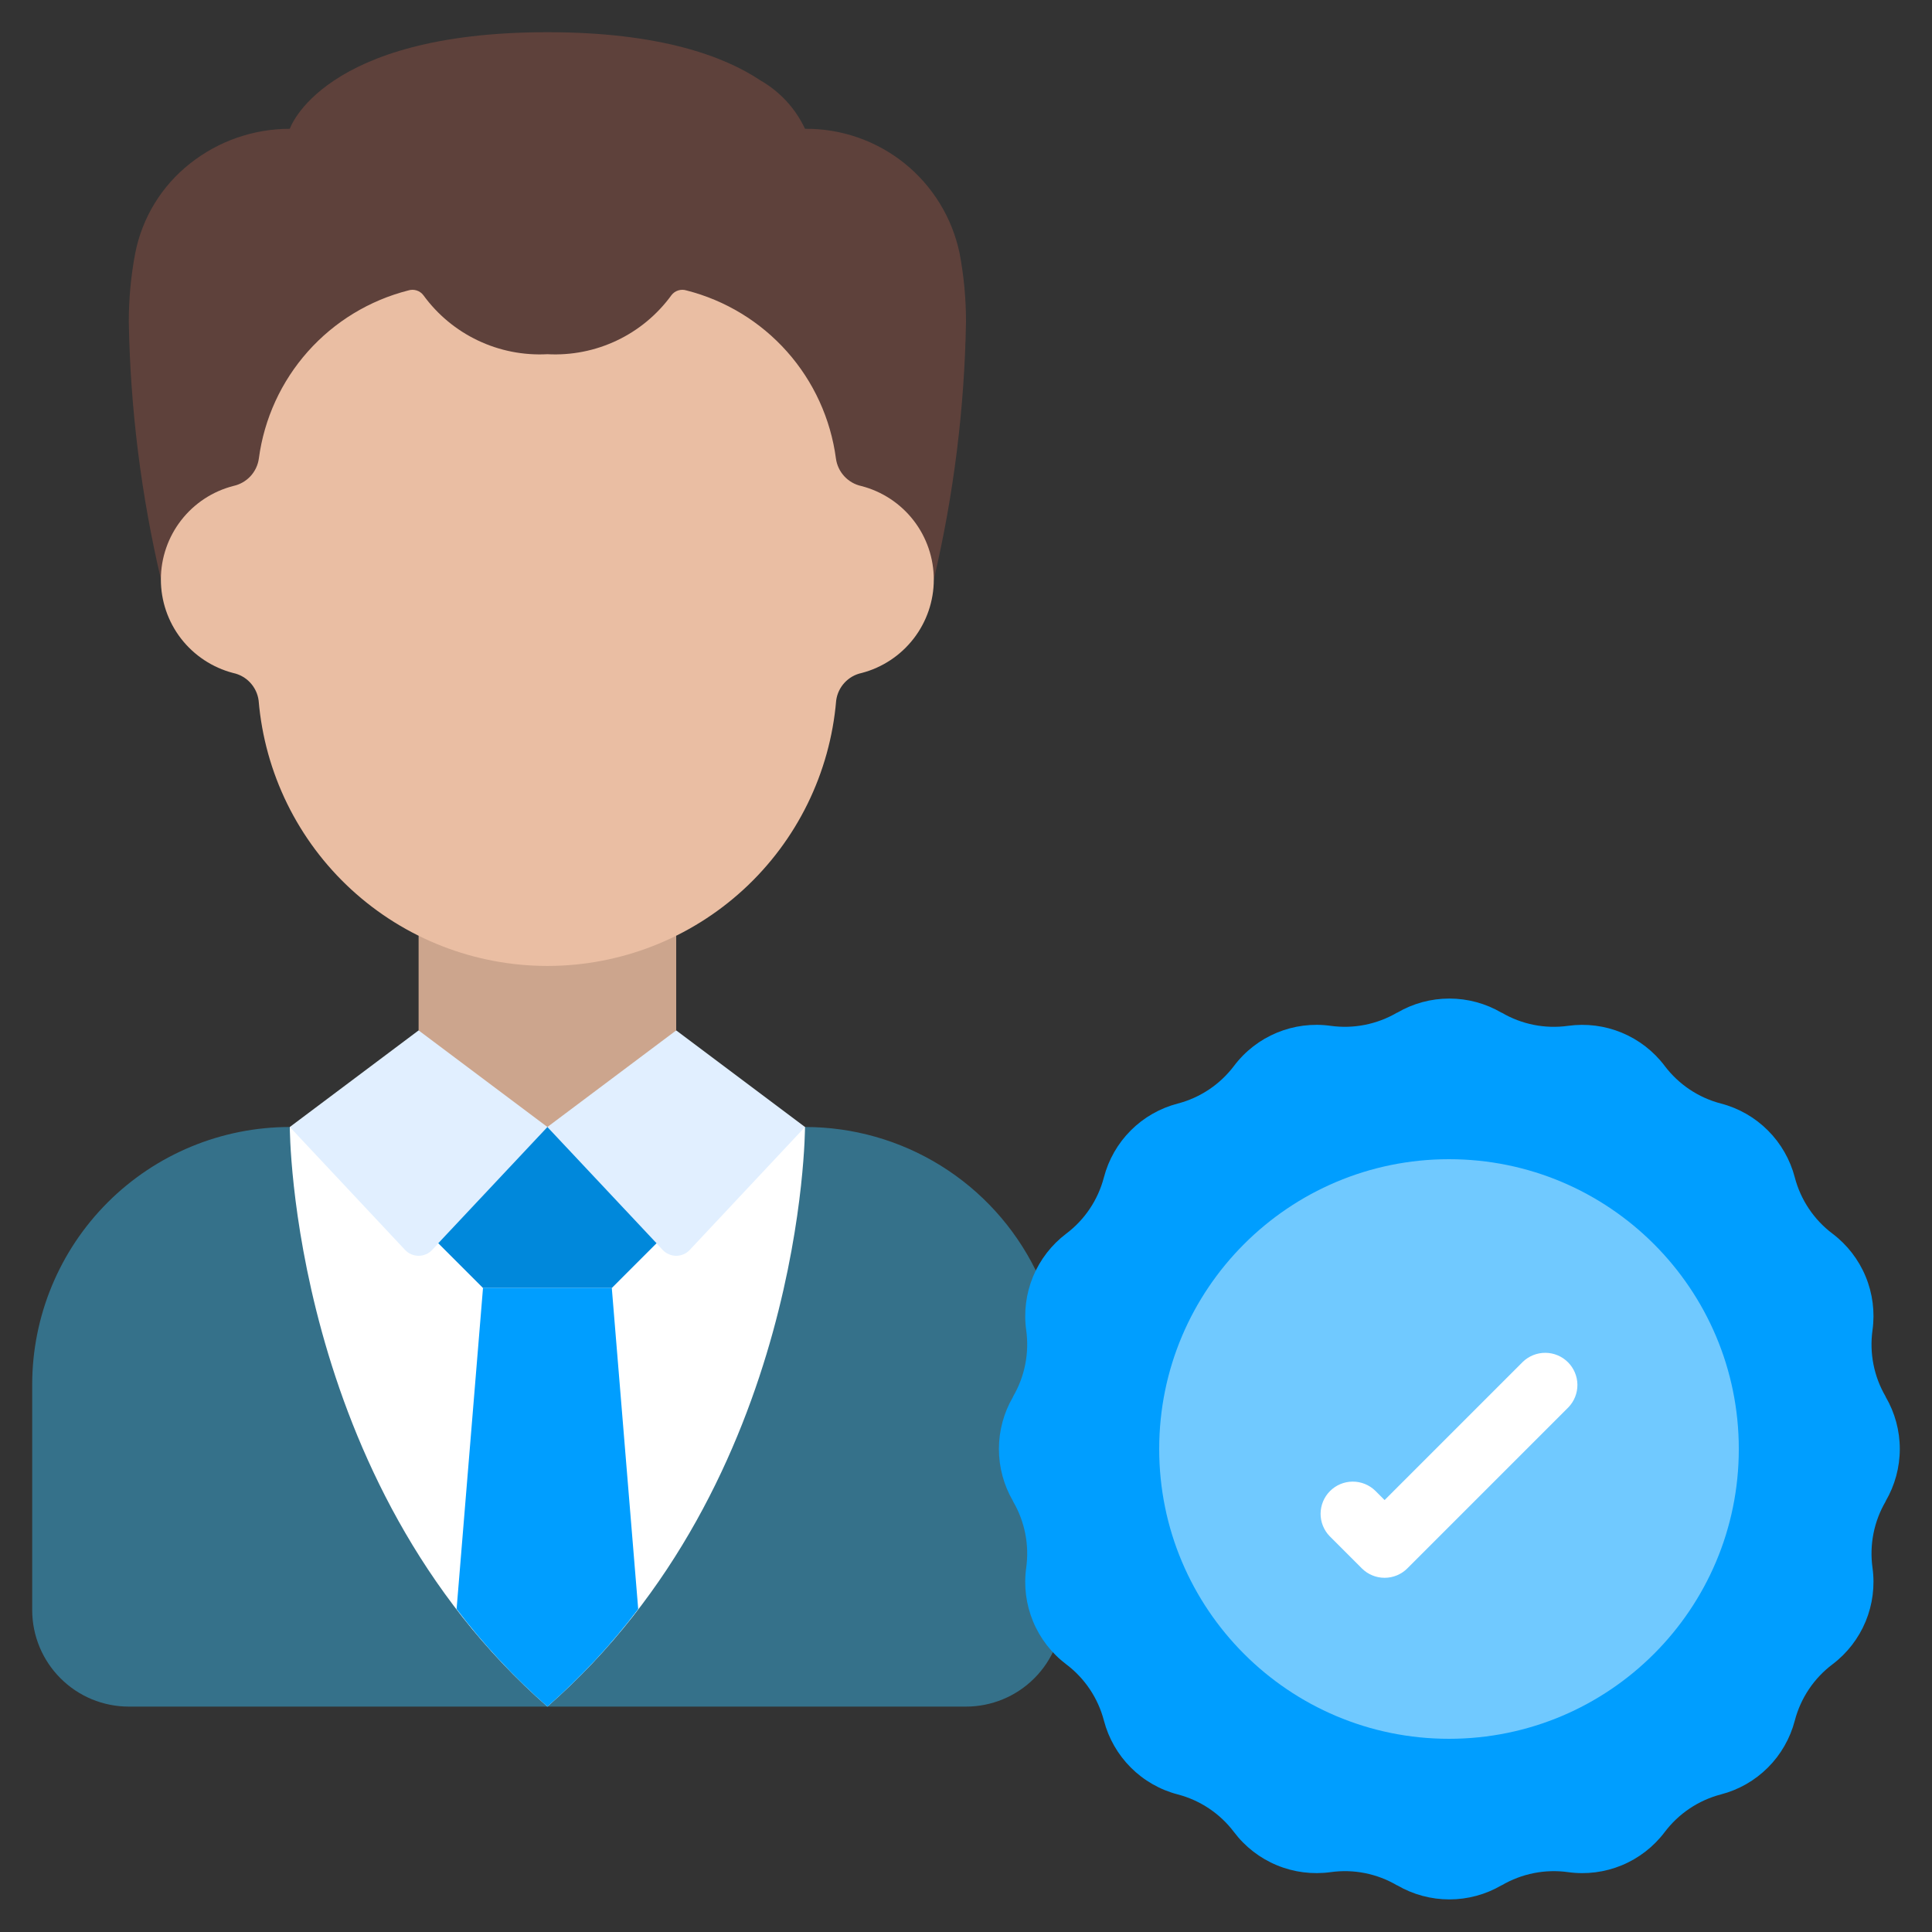
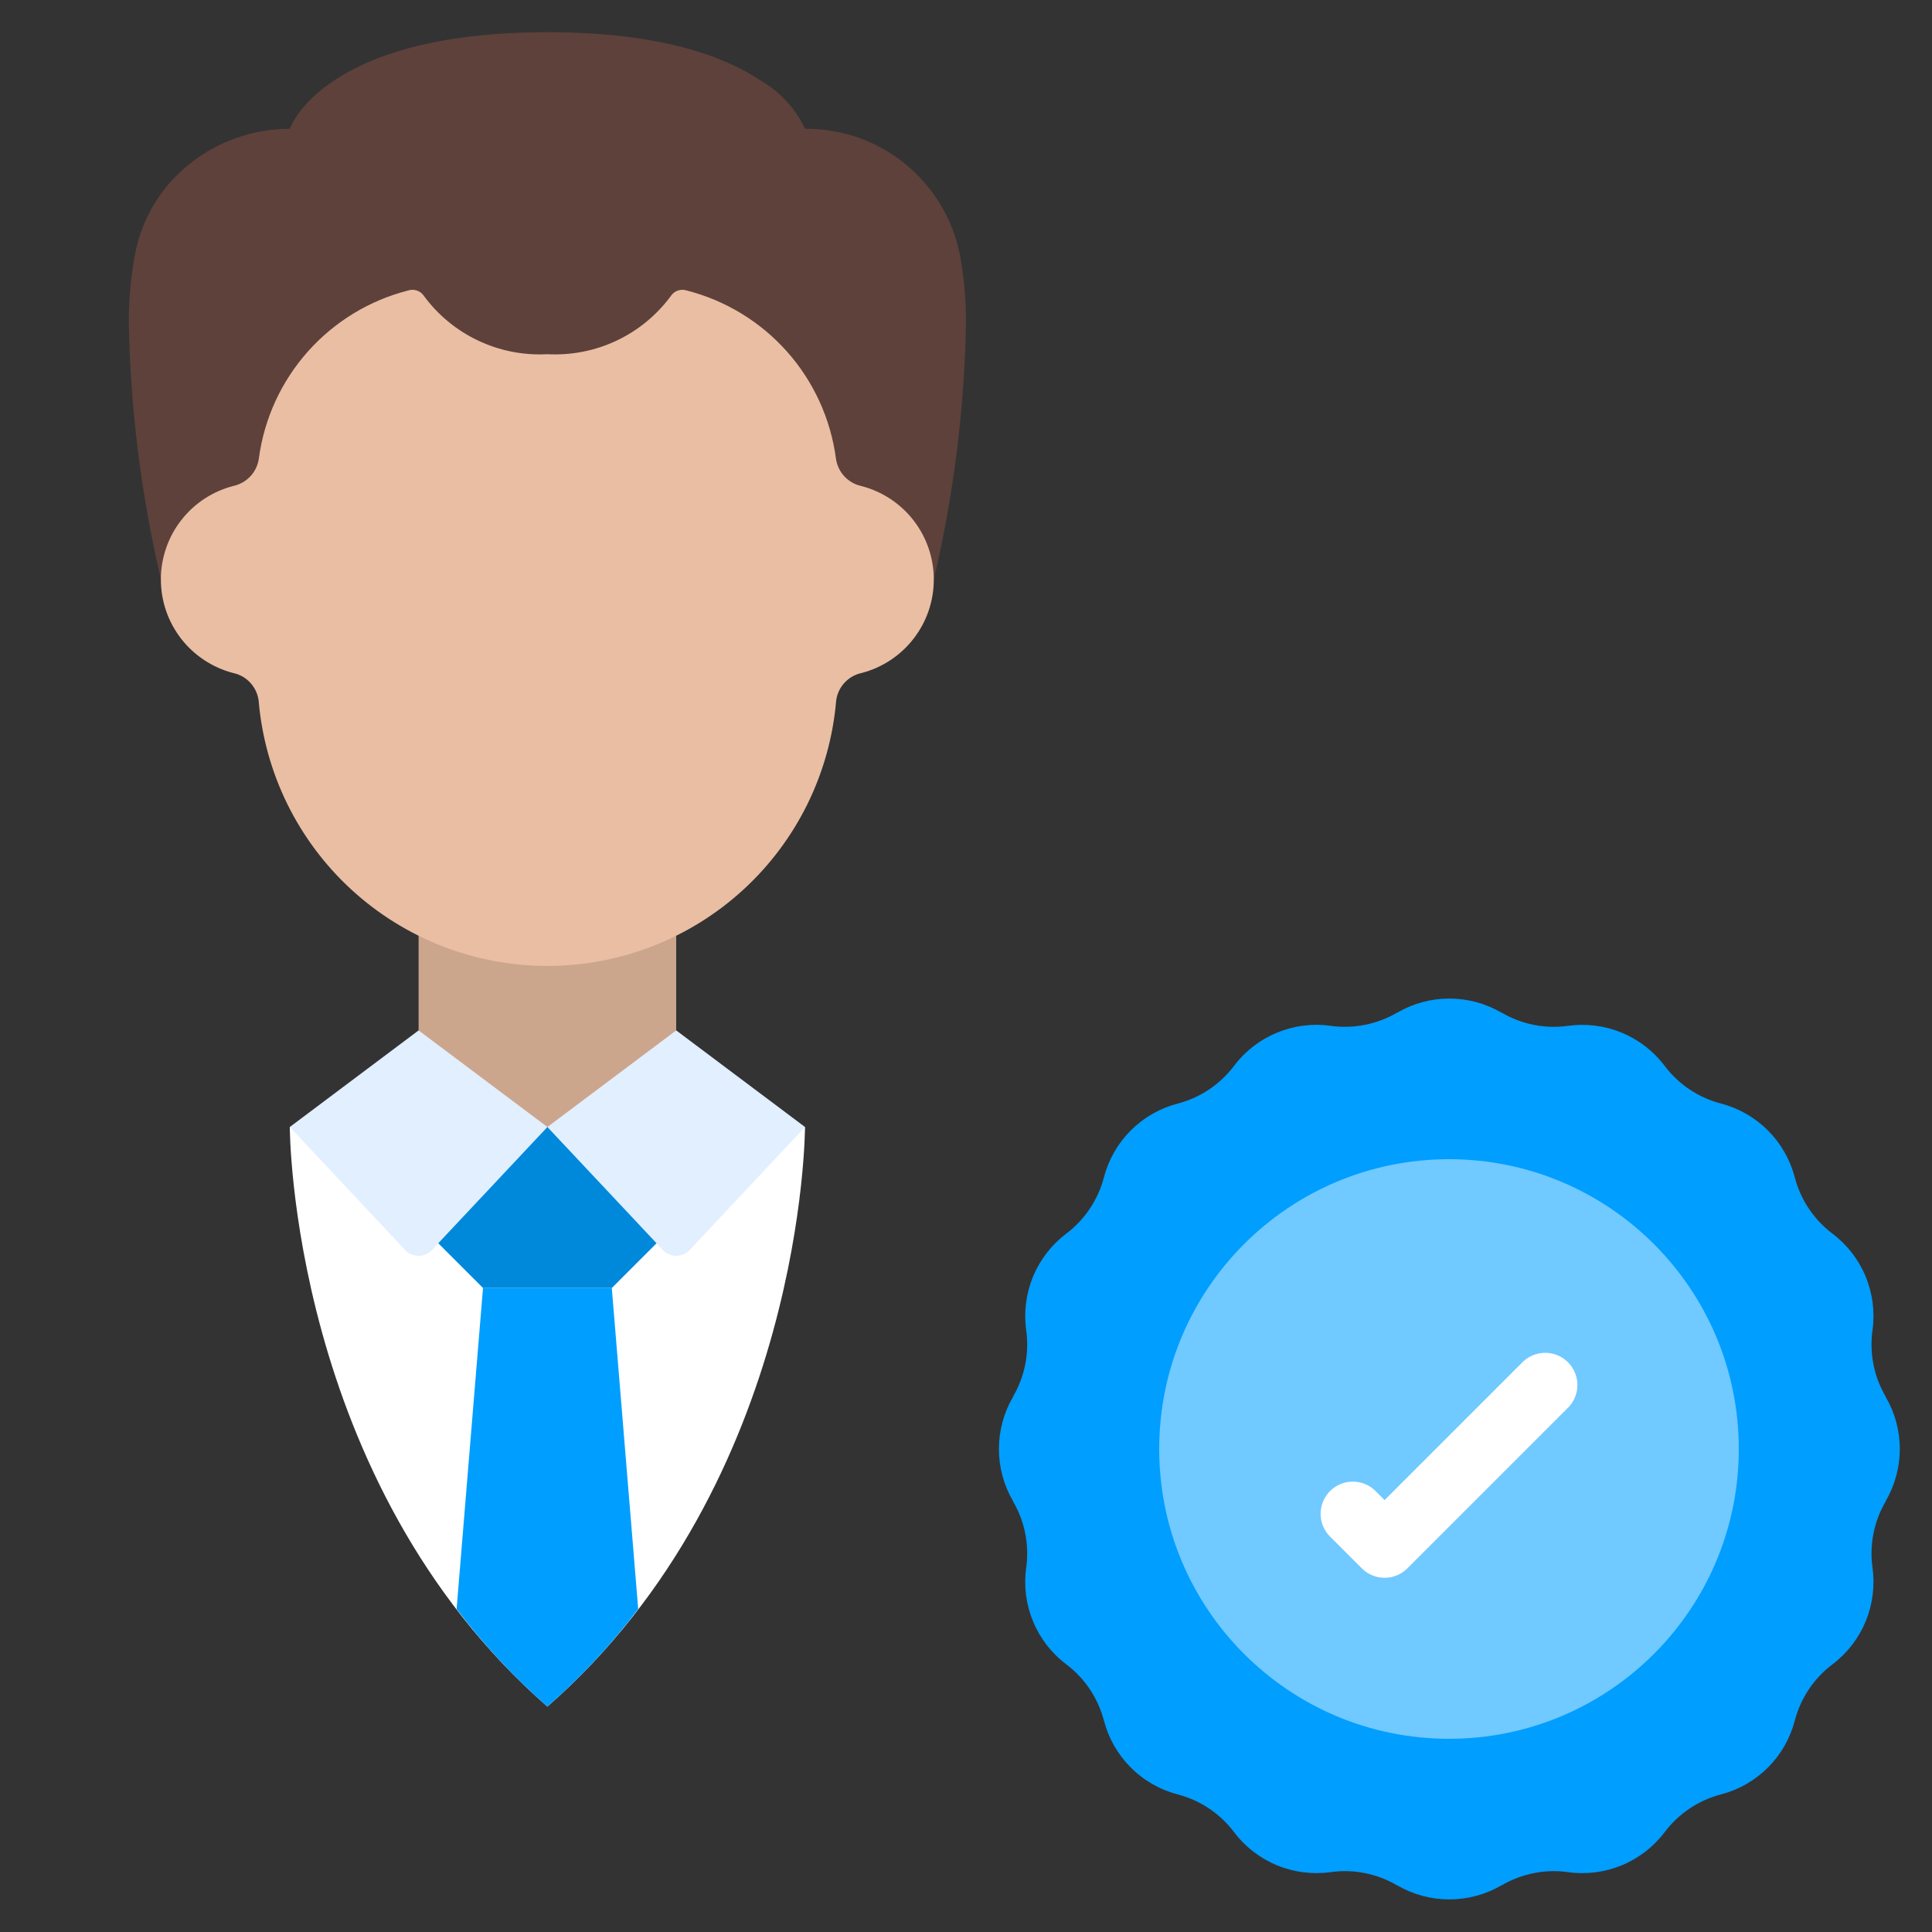
<svg xmlns="http://www.w3.org/2000/svg" width="60" height="60" viewBox="0 0 60 60" fill="none">
  <rect x="0" y="0" width="60" height="60" fill="#333333" stroke="none" />
  <path d="M5 18C4.383 15.377 4.047 12.695 4 10C3.999 9.282 4.066 8.565 4.2 7.86C4.417 6.76 5.02 5.774 5.9 5.08C6.782 4.38 7.874 4 9 4C9 4 10 1 17 1C20.5 1 22.5 1.75 23.62 2.5C24.224 2.846 24.706 3.37 25 4C26.123 3.99 27.215 4.369 28.09 5.072C28.965 5.776 29.569 6.761 29.8 7.86C29.934 8.565 30.001 9.282 30 10C29.953 12.695 29.617 15.377 29 18H5Z" fill="#5E413B" />
-   <path d="M25 35C26.489 34.999 27.948 35.414 29.213 36.198C30.479 36.983 31.499 38.106 32.16 39.44L33 41V50C33 50.796 32.684 51.559 32.121 52.121C31.559 52.684 30.796 53 30 53H4C3.204 53 2.441 52.684 1.879 52.121C1.316 51.559 1 50.796 1 50V43C1 40.878 1.843 38.843 3.343 37.343C4.843 35.843 6.878 35 9 35H25Z" fill="#35718A" />
  <path d="M25 35C25 35 25 46 17 53C9 46 9 35 9 35H25Z" fill="white" />
  <path d="M21 32L25 35L21.417 38.821C21.363 38.878 21.299 38.923 21.227 38.953C21.155 38.984 21.078 39 21 39C20.922 39 20.845 38.984 20.773 38.953C20.701 38.923 20.637 38.878 20.583 38.821L17 35L13.417 38.821C13.363 38.878 13.299 38.923 13.227 38.953C13.155 38.984 13.078 39 13 39C12.922 39 12.845 38.984 12.773 38.953C12.701 38.923 12.637 38.878 12.583 38.821L9 35L13 32H21Z" fill="#E1EFFF" />
  <path d="M21 29.06V32L17 35L13 32V29.06H21Z" fill="#CCA58D" />
  <path d="M13.61 38.61L15 40H19L20.39 38.61L17 35L13.61 38.61Z" fill="#0088DB" />
  <path d="M58.561 46.62V46.627C58.197 47.248 58.053 47.973 58.152 48.687C58.231 49.252 58.157 49.828 57.939 50.356C57.72 50.883 57.365 51.343 56.909 51.687C56.333 52.121 55.921 52.737 55.739 53.435C55.595 53.987 55.307 54.49 54.904 54.893C54.501 55.296 53.997 55.584 53.446 55.727C52.748 55.909 52.132 56.322 51.698 56.898C51.354 57.353 50.895 57.709 50.367 57.928C49.84 58.146 49.264 58.22 48.698 58.141C47.985 58.041 47.259 58.186 46.637 58.55H46.631C46.139 58.837 45.58 58.988 45.011 58.988C44.442 58.988 43.883 58.837 43.391 58.55H43.384C42.763 58.185 42.037 58.041 41.324 58.141C40.759 58.219 40.182 58.146 39.655 57.927C39.127 57.709 38.668 57.353 38.324 56.898C37.89 56.322 37.273 55.909 36.575 55.727C36.024 55.584 35.52 55.295 35.118 54.892C34.715 54.489 34.427 53.986 34.283 53.434C34.101 52.737 33.689 52.121 33.113 51.687C32.657 51.343 32.301 50.883 32.083 50.356C31.864 49.828 31.791 49.252 31.87 48.687C31.969 47.973 31.825 47.247 31.461 46.626V46.62C31.174 46.128 31.022 45.569 31.022 44.999C31.022 44.43 31.174 43.871 31.461 43.38V43.373C31.825 42.751 31.969 42.026 31.87 41.312C31.791 40.747 31.865 40.171 32.083 39.643C32.302 39.116 32.657 38.657 33.113 38.312C33.689 37.878 34.101 37.262 34.283 36.563C34.427 36.012 34.715 35.509 35.118 35.106C35.521 34.703 36.025 34.415 36.576 34.272C37.274 34.09 37.89 33.677 38.324 33.102C38.668 32.645 39.127 32.29 39.655 32.071C40.182 31.853 40.758 31.779 41.324 31.858C42.037 31.957 42.763 31.813 43.385 31.45H43.391C43.883 31.162 44.442 31.011 45.011 31.011C45.58 31.011 46.139 31.162 46.631 31.45H46.638C47.259 31.814 47.985 31.958 48.698 31.858C49.263 31.78 49.84 31.853 50.367 32.072C50.895 32.291 51.354 32.646 51.698 33.102C52.132 33.678 52.749 34.09 53.447 34.272C53.998 34.415 54.501 34.704 54.904 35.107C55.307 35.51 55.595 36.013 55.739 36.565C55.921 37.262 56.333 37.878 56.909 38.312C57.365 38.656 57.721 39.116 57.939 39.643C58.158 40.171 58.231 40.747 58.152 41.312C58.053 42.026 58.197 42.752 58.561 43.373V43.38C58.848 43.871 59 44.43 59 44.999C59 45.569 58.848 46.128 58.561 46.62Z" fill="#009EFF" />
  <path d="M45 54C49.971 54 54 49.971 54 45C54 40.029 49.971 36 45 36C40.029 36 36 40.029 36 45C36 49.971 40.029 54 45 54Z" fill="#70C9FF" />
  <path d="M19.82 49.97C18.985 51.073 18.04 52.088 17 53C15.96 52.088 15.015 51.073 14.18 49.97L15 40H19L19.82 49.97Z" fill="#009EFF" />
  <path d="M29 18C29 18.663 28.78 19.307 28.375 19.831C27.97 20.356 27.402 20.732 26.761 20.9C26.556 20.943 26.37 21.048 26.228 21.202C26.086 21.355 25.995 21.549 25.968 21.757C25.778 24.005 24.751 26.099 23.09 27.625C21.429 29.151 19.256 29.998 17 29.998C14.744 29.998 12.571 29.151 10.91 27.625C9.249 26.099 8.222 24.005 8.032 21.757C8.005 21.549 7.914 21.355 7.772 21.202C7.63 21.048 7.444 20.943 7.239 20.9C6.596 20.732 6.026 20.355 5.62 19.829C5.214 19.302 4.995 18.656 4.996 17.991C4.997 17.326 5.22 16.68 5.628 16.155C6.036 15.63 6.607 15.256 7.251 15.091C7.454 15.046 7.638 14.941 7.779 14.789C7.92 14.636 8.011 14.444 8.039 14.239C8.203 13.005 8.733 11.848 9.56 10.918C10.387 9.988 11.474 9.327 12.68 9.02C12.764 8.993 12.855 8.993 12.939 9.02C13.023 9.047 13.097 9.099 13.15 9.17C13.588 9.772 14.17 10.255 14.842 10.574C15.515 10.894 16.256 11.04 17 11C17.744 11.04 18.485 10.894 19.158 10.574C19.83 10.255 20.412 9.772 20.85 9.17C20.903 9.099 20.977 9.047 21.061 9.02C21.145 8.993 21.236 8.993 21.32 9.02C22.527 9.327 23.614 9.989 24.441 10.919C25.268 11.85 25.797 13.007 25.961 14.242C25.989 14.447 26.08 14.639 26.221 14.792C26.362 14.944 26.546 15.05 26.749 15.094C27.393 15.26 27.964 15.636 28.372 16.162C28.779 16.688 29 17.334 29 18Z" fill="#EABEA3" />
  <path d="M43 49C42.735 49 42.48 48.895 42.293 48.707L41.293 47.707C41.111 47.519 41.01 47.266 41.012 47.004C41.015 46.742 41.12 46.491 41.305 46.306C41.491 46.12 41.741 46.015 42.004 46.013C42.266 46.011 42.518 46.111 42.707 46.293L43 46.586L47.293 42.293C47.482 42.111 47.734 42.011 47.996 42.013C48.259 42.015 48.509 42.12 48.695 42.306C48.88 42.491 48.985 42.742 48.988 43.004C48.99 43.266 48.889 43.519 48.707 43.707L43.707 48.707C43.52 48.895 43.265 49 43 49Z" fill="white" />
</svg>